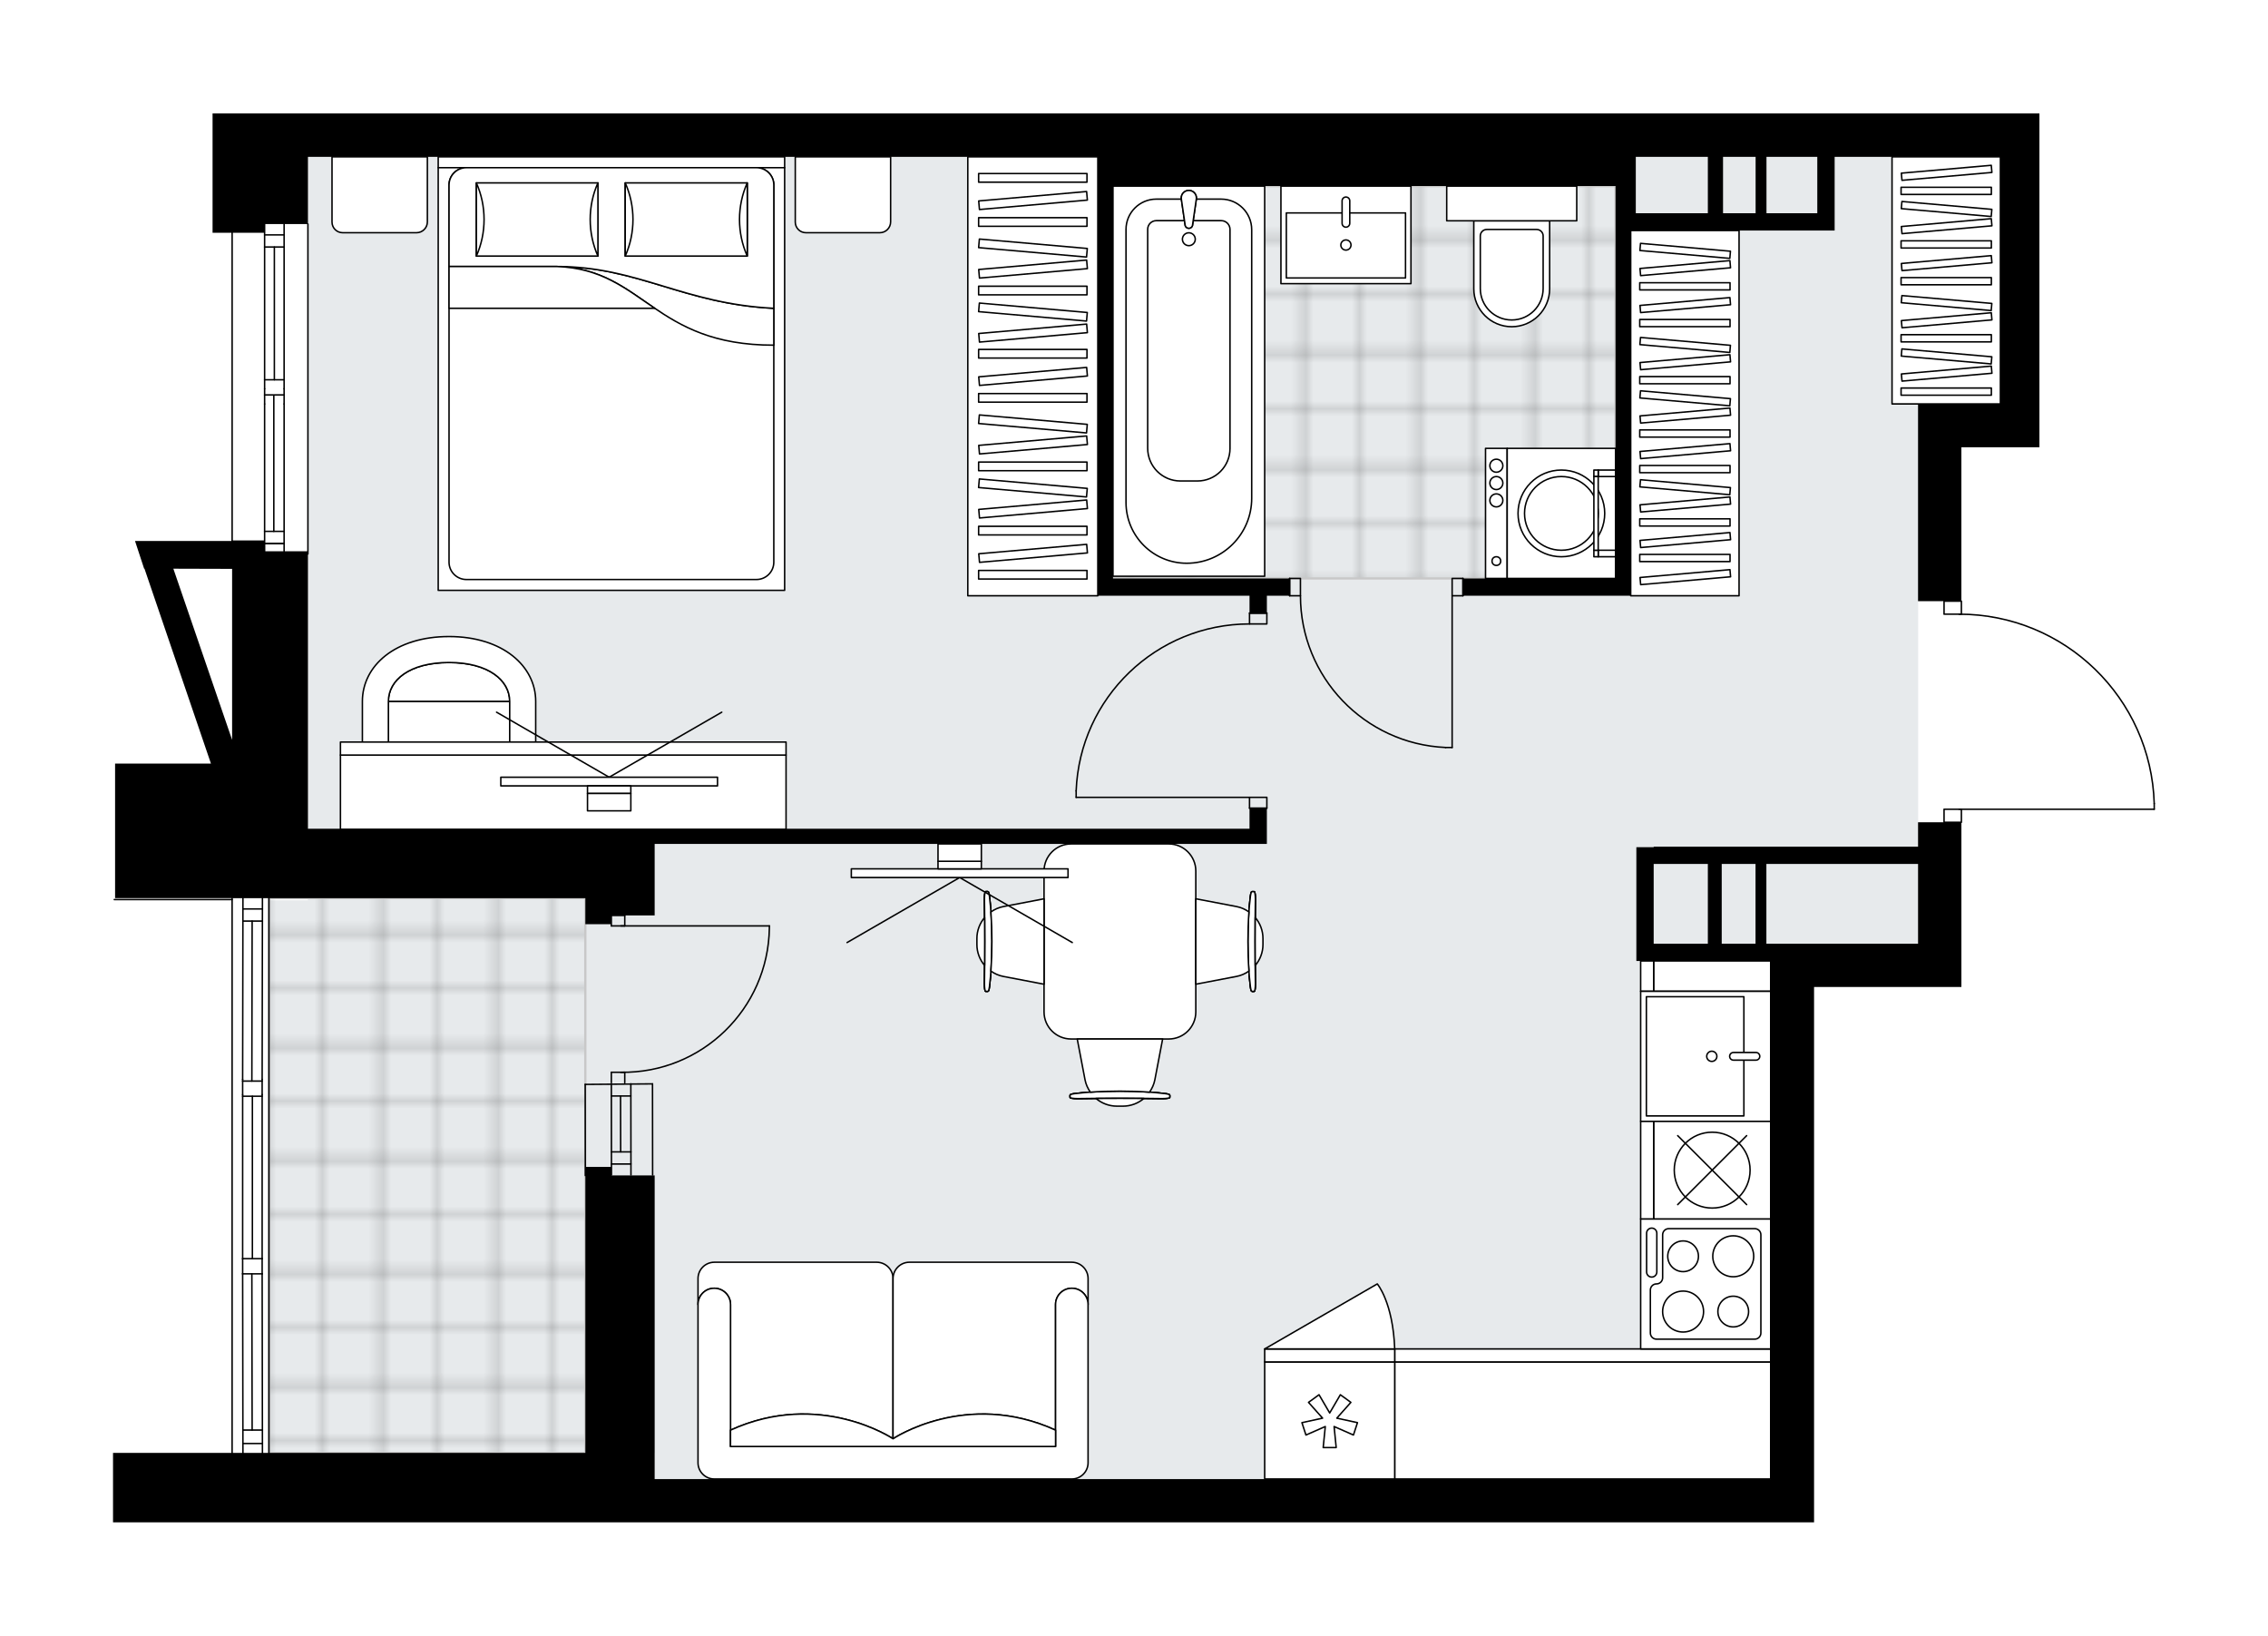
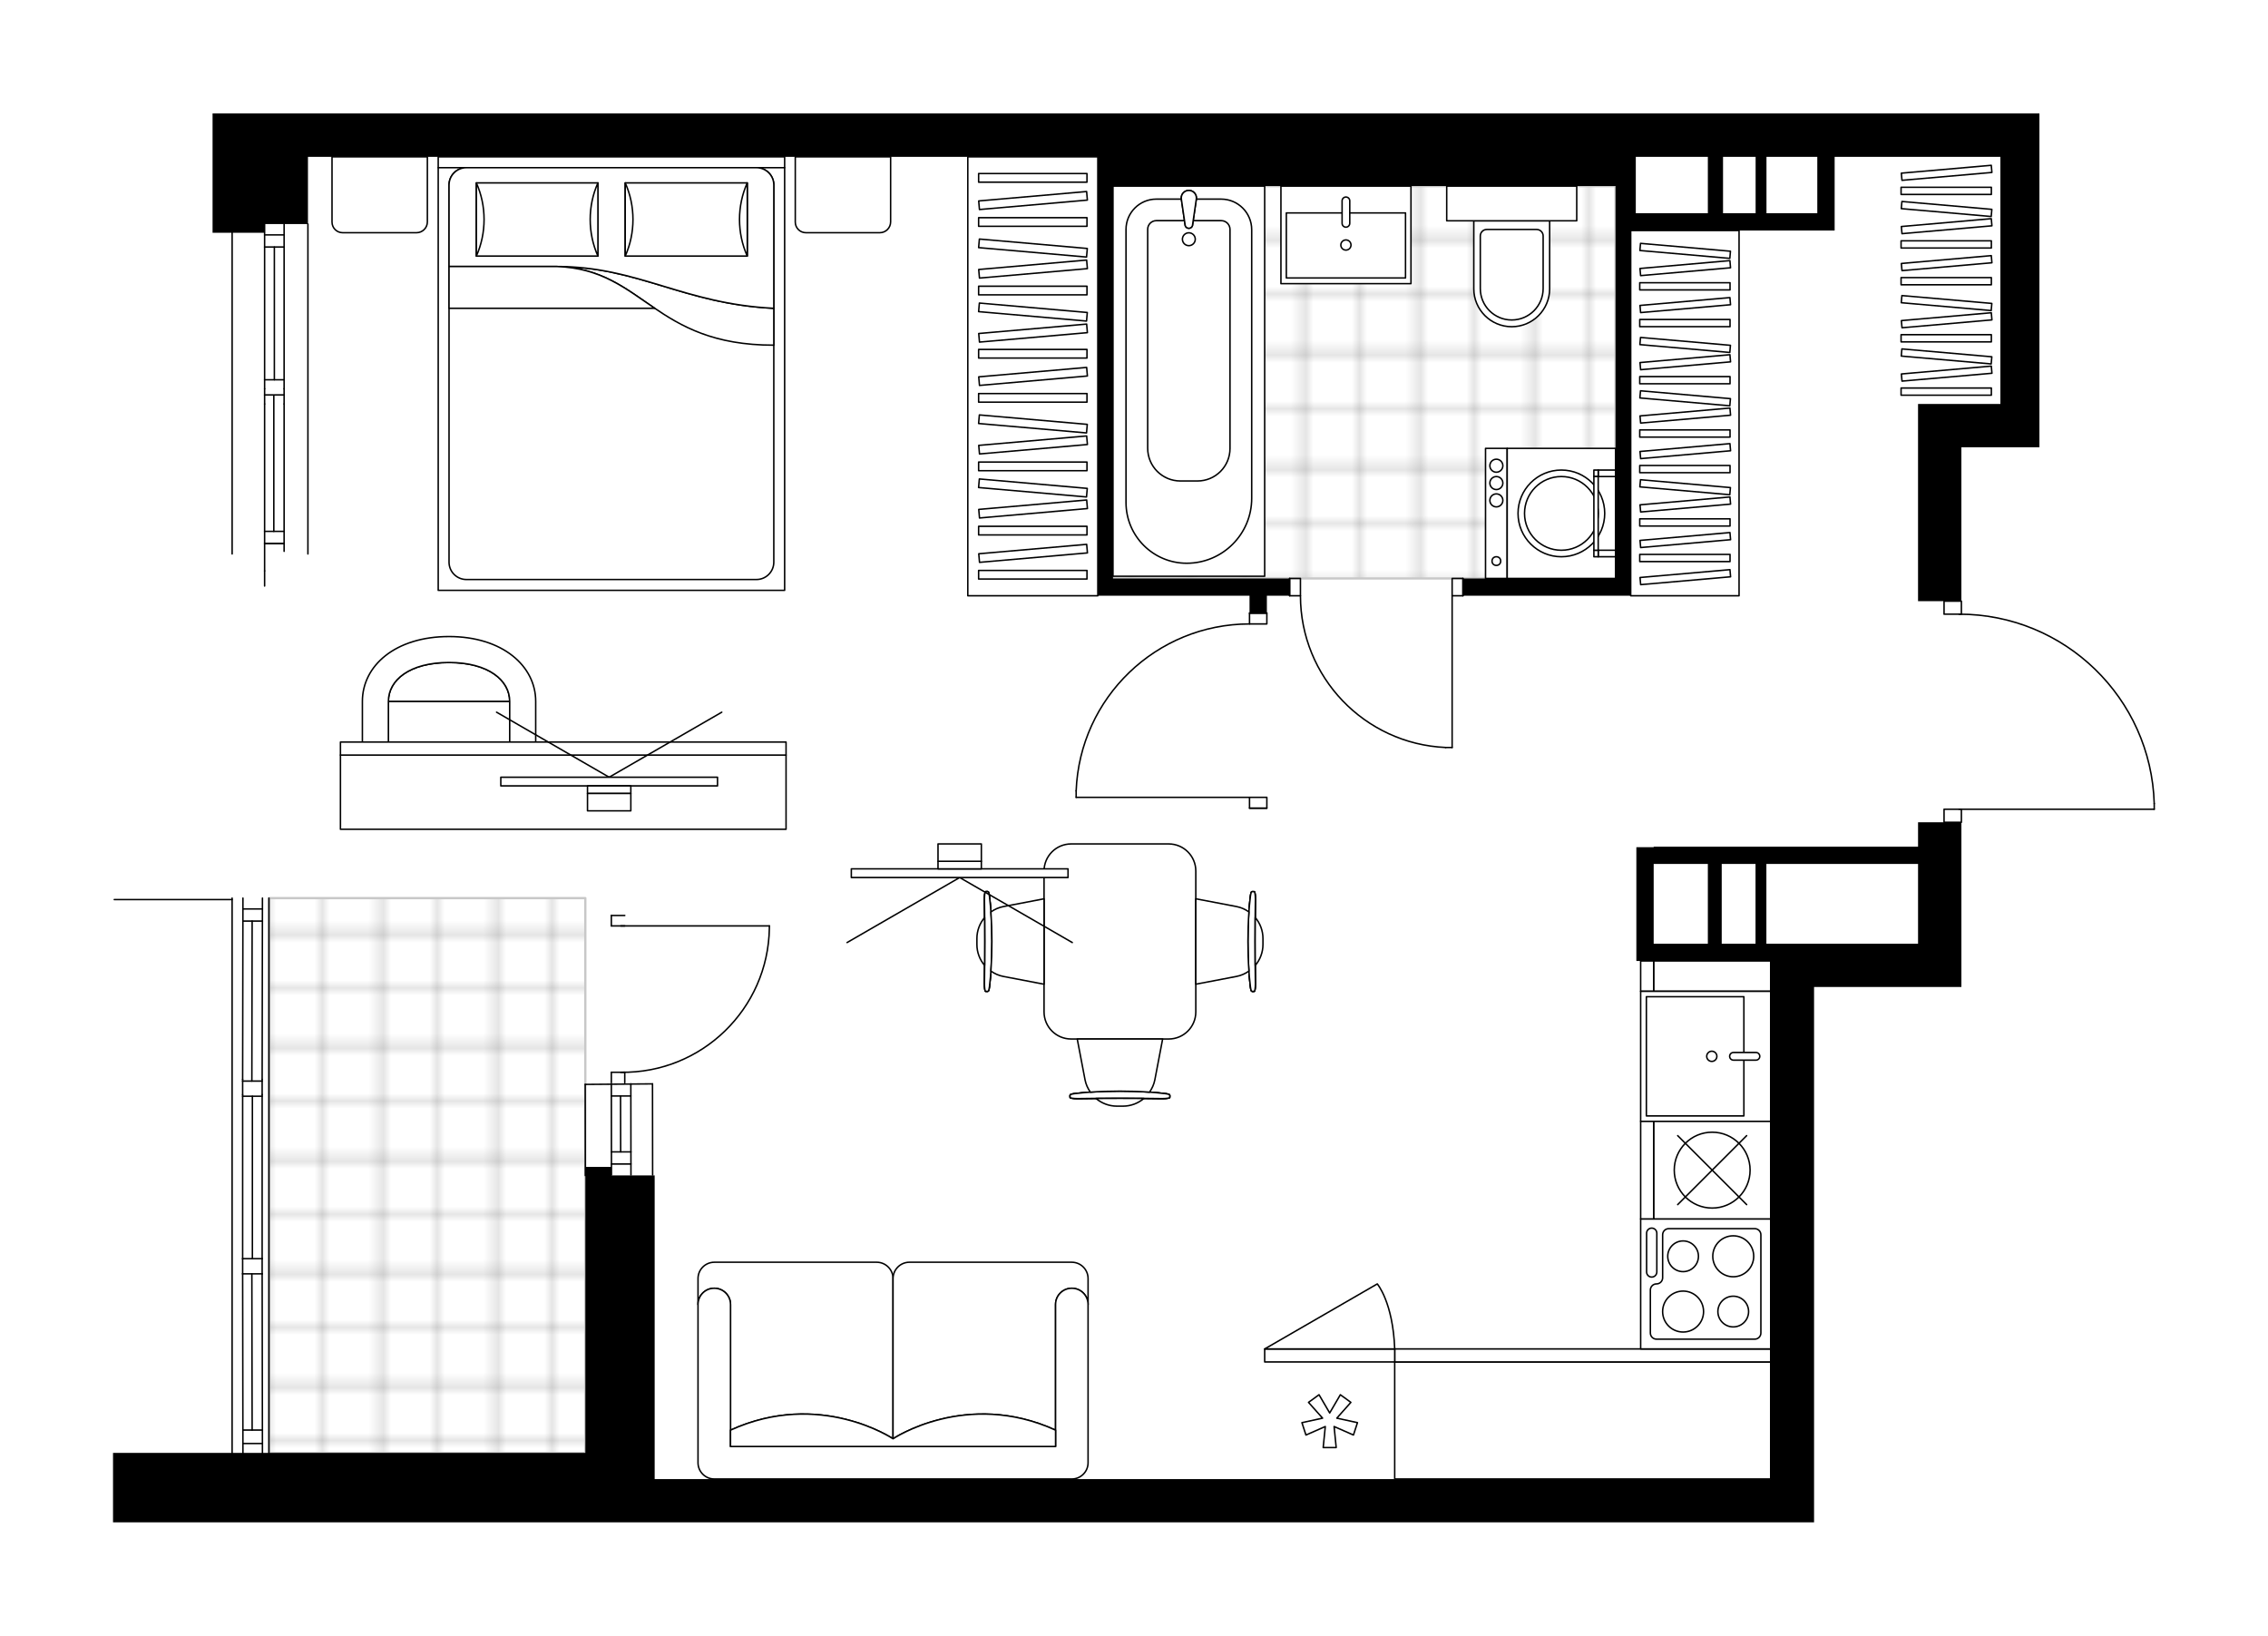
<svg xmlns="http://www.w3.org/2000/svg" xmlns:xlink="http://www.w3.org/1999/xlink" height="1442.21px" id="Layer_1" style="enable-background:new 0 0 2000 1442.21;" version="1.1" viewBox="0 0 2000 1442.21" width="2000px" x="0px" y="0px" xml:space="preserve">
  <style type="text/css">
	.st0{fill:none;}
	.st1{opacity:0.25;fill:none;stroke:#010101;stroke-width:0.4;stroke-miterlimit:10;}
	.st2{fill:#FFFFFF;}
	.st3{fill:#E7EAEC;}
	.st4{fill:url(#SVGID_1_);stroke:#C8C8C8;stroke-width:2;stroke-linecap:round;stroke-linejoin:round;stroke-miterlimit:10;}
	
		.st5{fill:url(#SVGID_00000031168758262631404600000008950266174263752349_);stroke:#C8C8C8;stroke-width:2;stroke-linecap:round;stroke-linejoin:round;stroke-miterlimit:10;}
	.st6{fill:none;stroke:#000000;stroke-width:1.3;stroke-linecap:round;stroke-linejoin:round;stroke-miterlimit:10;}
	.st7{fill:#FFFFFF;stroke:#000000;stroke-width:1.3;stroke-linecap:round;stroke-linejoin:round;stroke-miterlimit:10;}
	.st8{fill:none;stroke:#000000;stroke-width:1.3;stroke-linecap:round;stroke-linejoin:round;}
	.st9{fill:none;stroke:#000000;stroke-width:1.3;stroke-linecap:round;stroke-linejoin:round;stroke-dasharray:10.249,10.249;}
	.st10{fill:none;stroke:#000000;stroke-width:1.3;stroke-linecap:round;stroke-linejoin:round;stroke-dasharray:9.843,9.843;}
	.st11{font-family: 'Arial-BoldMT','Arial'; font-weight:bold;}
	.st12{font-size:100.158px;}
	.st13{font-size:84.749px;}
	.st14{font-family: 'ArialMT','Arial';}
	.st15{font-size:40px;}
</style>
  <pattern height="14.57" id="New_Pattern_Swatch_2" patternUnits="userSpaceOnUse" style="overflow:visible;" viewBox="7.49 -22.06 14.57 14.57" width="14.57" x="-2104.81" y="2021.2">
    <g>
      <rect class="st0" height="14.57" width="14.57" x="7.49" y="-22.06" />
      <g>
        <rect class="st1" height="7.29" width="7.29" x="14.77" y="-7.49" />
      </g>
      <g>
        <rect class="st1" height="7.29" width="7.29" x="0.2" y="-7.49" />
      </g>
      <g>
        <rect class="st1" height="7.29" width="7.29" x="22.06" y="-14.77" />
      </g>
      <g>
        <rect class="st1" height="7.29" width="7.29" x="7.49" y="-14.77" />
        <rect class="st1" height="7.29" width="7.29" x="14.77" y="-22.06" />
      </g>
      <g>
        <rect class="st1" height="7.29" width="7.29" x="0.2" y="-22.06" />
      </g>
      <g>
        <rect class="st1" height="7.29" width="7.29" x="22.06" y="-29.35" />
      </g>
      <g>
        <rect class="st1" height="7.29" width="7.29" x="7.49" y="-29.35" />
      </g>
    </g>
  </pattern>
  <path class="st2" d="M1900.33,708.48v5.01  c0,0.36-0.29,0.65-0.65,0.65h-169.41v10.82c0,0.36-0.29,0.64-0.64,0.65v144.59h-38.23h-91.7v433.86v38.16h-183.47h-112.74h-57.35  h-10.96H907.9H577.31H271.57h-38.23H214.6h-5.69H99.67v-61.23h104.35V793.77H100.77c-0.36,0-0.65-0.29-0.65-0.65  s0.29-0.65,0.65-0.65h103.26v-0.59H101.48V673.25h84.54L127.41,501.4h-0.31l-8.04-24.46h24.89h60.1v-271.7h-16.6V100h45.89h38.23  H968.1h467.25h328.67h34.42v256.16v38.16h-68.81v135.07c0.35,0.01,0.64,0.29,0.64,0.65v10.85c44.22,0.65,85.93,17.9,117.73,48.77  c32.41,31.46,50.99,73.66,52.33,118.81c0,0,0,0.01,0,0.01C1900.32,708.47,1900.33,708.47,1900.33,708.48z" id="background" />
  <g id="floor">
-     <polygon class="st3" points="237.17,1281.04 577.31,1281.04 577.31,1303.99 1562.85,1303.99 1562.85,831.98 1691.49,831.98    1691.49,358.02 1764.1,358.02 1764.1,138.3 1691.49,138.3 1428.73,138.3 619.83,138.3 619.83,138.29 271.56,138.29 271.56,793.75    237.17,793.75  " />
    <pattern id="SVGID_1_" patternTransform="matrix(-6.741 0 0 -6.741 -43678.25 -65541.195)" xlink:href="#New_Pattern_Swatch_2">
	</pattern>
    <polygon class="st4" points="1424.64,164.09 981.57,164.09 981.57,509.99 1424.64,509.99  " />
    <pattern id="SVGID_00000059309025637615426500000015116412727177033919_" patternTransform="matrix(-6.757 0 0 -6.65 -43787.109 -64939.371)" xlink:href="#New_Pattern_Swatch_2">
	</pattern>
    <polygon points="   516.16,791.84 237.17,791.84 237.17,1281.04 516.16,1281.04  " style="fill:url(#SVGID_00000059309025637615426500000015116412727177033919_);stroke:#C8C8C8;stroke-width:2;stroke-linecap:round;stroke-linejoin:round;stroke-miterlimit:10;" />
    <line class="st6" x1="556.29" x2="556.4" y1="955.61" y2="1035.96" />
    <line class="st6" x1="539.1" x2="539.21" y1="955.61" y2="1035.96" />
    <line class="st6" x1="547.22" x2="547.33" y1="966.31" y2="1015.57" />
    <line class="st6" x1="556.4" x2="539.21" y1="1026.27" y2="1026.27" />
    <line class="st6" x1="556.29" x2="539.1" y1="966.31" y2="966.31" />
    <line class="st6" x1="575.4" x2="575.51" y1="955.61" y2="1035.96" />
    <line class="st6" x1="516.16" x2="516.05" y1="1036.44" y2="956.08" />
    <line class="st6" x1="556.42" x2="539.22" y1="1015.57" y2="1015.57" />
    <line class="st6" x1="575.4" x2="516.05" y1="955.61" y2="956.08" />
    <line class="st6" x1="204.7" x2="204.7" y1="488.4" y2="197.53" />
    <line class="st6" x1="233.34" x2="250.54" y1="479.18" y2="479.18" />
    <line class="st6" x1="233.34" x2="250.54" y1="207.09" y2="207.09" />
    <line class="st6" x1="241.46" x2="241.46" y1="348.8" y2="468.48" />
    <line class="st6" x1="241.94" x2="241.94" y1="217.79" y2="334.82" />
    <line class="st6" x1="250.54" x2="233.34" y1="217.79" y2="217.79" />
    <line class="st6" x1="233.34" x2="250.54" y1="479.18" y2="479.18" />
    <line class="st6" x1="250.54" x2="233.34" y1="468.48" y2="468.48" />
    <line class="st6" x1="233.34" x2="233.34" y1="516.66" y2="503.28" />
    <line class="st6" x1="271.53" x2="271.53" y1="197.53" y2="488.4" />
    <line class="st6" x1="233.34" x2="250.54" y1="334.82" y2="334.82" />
    <line class="st6" x1="250.54" x2="250.54" y1="342.76" y2="356.14" />
    <line class="st6" x1="250.54" x2="233.34" y1="348.19" y2="348.19" />
    <line class="st6" x1="233.34" x2="233.34" y1="356.14" y2="342.76" />
    <line class="st6" x1="233.34" x2="233.34" y1="342.76" y2="197.53" />
    <line class="st6" x1="233.34" x2="233.34" y1="356.14" y2="503.28" />
    <line class="st6" x1="250.54" x2="250.54" y1="342.76" y2="197.53" />
    <line class="st6" x1="250.54" x2="250.54" y1="356.14" y2="486.08" />
    <line class="st6" x1="204.68" x2="204.68" y1="1283.09" y2="791.83" />
    <line class="st6" x1="214.23" x2="231.43" y1="801.38" y2="801.38" />
    <line class="st6" x1="222.1" x2="222.35" y1="1123.1" y2="1260.83" />
    <line class="st6" x1="222.35" x2="222.1" y1="812.08" y2="953.14" />
    <line class="st6" x1="231.43" x2="214.23" y1="812.08" y2="812.08" />
    <line class="st6" x1="214.23" x2="231.43" y1="1272.68" y2="1272.68" />
    <line class="st6" x1="231.43" x2="214.23" y1="1260.83" y2="1260.83" />
    <line class="st6" x1="213.97" x2="231.17" y1="1109.72" y2="1109.72" />
    <line class="st6" x1="231.17" x2="231.17" y1="1109.72" y2="1123.1" />
    <line class="st6" x1="231.17" x2="213.97" y1="1123.1" y2="1123.1" />
    <line class="st6" x1="213.97" x2="213.97" y1="1123.1" y2="1109.72" />
    <line class="st6" x1="237.17" x2="237.17" y1="791.83" y2="1282.73" />
    <line class="st6" x1="213.97" x2="231.17" y1="953.14" y2="953.14" />
    <line class="st6" x1="231.17" x2="231.17" y1="951.69" y2="965.06" />
    <line class="st6" x1="231.17" x2="213.97" y1="966.52" y2="966.52" />
    <line class="st6" x1="213.97" x2="213.97" y1="965.06" y2="951.69" />
    <line class="st6" x1="222.57" x2="222.57" y1="966.52" y2="1109.72" />
    <line class="st6" x1="213.97" x2="214.23" y1="951.69" y2="791.83" />
    <line class="st6" x1="213.97" x2="213.97" y1="965.06" y2="1109.72" />
    <line class="st6" x1="213.97" x2="214.23" y1="1123.1" y2="1282.73" />
    <line class="st6" x1="231.17" x2="231.43" y1="951.69" y2="791.83" />
    <line class="st6" x1="231.17" x2="231.17" y1="965.06" y2="1109.72" />
    <line class="st6" x1="231.17" x2="231.43" y1="1123.1" y2="1282.73" />
    <rect class="st6" height="11.47" width="15.29" x="1714.33" y="530.04" />
    <rect class="st6" height="11.47" width="15.29" x="1714.33" y="713.49" />
    <path class="st6" d="M1899.67,708.48c-2.75-93-78.94-166.97-171.99-166.98" />
    <line class="st6" x1="1727.69" x2="1899.67" y1="713.49" y2="713.49" />
    <line class="st6" x1="1899.67" x2="1899.67" y1="713.49" y2="708.48" />
    <rect class="st6" height="15.29" width="9.55" x="1280.54" y="509.97" />
    <rect class="st6" height="15.29" width="9.55" x="1137.22" y="509.97" />
    <line class="st6" x1="1290.1" x2="1290.1" y1="525.26" y2="509.97" />
    <line class="st6" x1="1137.22" x2="1137.22" y1="525.26" y2="509.97" />
    <line class="st6" x1="1280.54" x2="1280.54" y1="525.26" y2="659.03" />
    <path class="st6" d="M1274.81,659.03c-71.58-3.18-127.99-62.12-128.03-133.77" />
    <line class="st6" x1="1280.54" x2="1274.81" y1="659.03" y2="659.03" />
    <rect class="st6" height="9.55" width="15.29" x="1101.87" y="702.98" />
    <rect class="st6" height="9.55" width="15.29" x="1101.87" y="540.55" />
    <line class="st6" x1="1101.87" x2="1117.16" y1="712.53" y2="712.53" />
    <line class="st6" x1="1101.87" x2="1117.16" y1="540.55" y2="540.55" />
    <line class="st6" x1="1101.87" x2="948.99" y1="702.98" y2="702.98" />
    <line class="st6" x1="948.99" x2="948.99" y1="697.25" y2="702.98" />
    <path class="st6" d="M948.99,697.25c3.18-82.14,70.67-147.1,152.88-147.14" />
    <path class="st6" d="M547.46,945.39c71.28,1.07,129.93-55.85,131-127.13c0.01-0.64,0.01-1.28,0.01-1.92" />
    <line class="st6" x1="547.47" x2="678.48" y1="816.34" y2="816.34" />
    <line class="st6" x1="550.93" x2="550.93" y1="954.61" y2="945.4" />
    <line class="st6" x1="550.93" x2="539.09" y1="945.4" y2="945.4" />
    <line class="st6" x1="539.09" x2="539.09" y1="945.4" y2="954.61" />
    <line class="st6" x1="539.1" x2="539.1" y1="807.13" y2="816.34" />
    <line class="st6" x1="539.1" x2="550.94" y1="816.34" y2="816.34" />
-     <line class="st6" x1="550.94" x2="550.94" y1="816.34" y2="807.13" />
    <line class="st6" x1="539.1" x2="550.94" y1="807.13" y2="807.13" />
    <line class="st6" x1="100.77" x2="204.69" y1="793.12" y2="793.12" />
    <path d="M1435.35,100H968.1H271.57h-38.23h-45.89v105.24h45.89v-7.69h38.23v-59.23H968.1v19.08V164v346.01v15.23h133.77v15.39   h15.31v-15.39h20.04v-15.23H981.48V164h443.17v346.01h-134.54v15.23h134.54h5.92h7.46V203.24h179.82V188v-49.69h146.16v217.86   h-72.62v38.16v135.7h38.23v-135.7h68.81v-38.16V100h-34.42H1435.35z M1506.04,188h-63.54v-49.69h63.54V188z M1548.16,188h-28.73   v-49.69h28.73V188z M1602.55,188h-44.81v-49.69h44.81V188z" />
    <path d="M1691.4,746.49h-233.13v0.46H1443v85.08v15.23h118.47v456.79h-145.24h-112.74h-57.35h-10.96H907.9H577.31v-23.08v-244.63   h-38.19v-7.54h-22.92v7.54v244.63H271.57h-38.23H214.6h-5.69H99.67v61.23h109.24h5.69h18.73h38.23h305.74H907.9h327.28h10.96h57.35   h112.74h183.47v-38.16V870.19h91.7h38.23V724.95h-38.23V746.49z M1506.04,832.03h-47.77v-70.31h47.77V832.03z M1548.08,832.03   h-29.81v-70.31h29.81V832.03z M1691.4,832.03h-91.7h-38.23h-3.81v-70.31h133.74V832.03z" />
-     <path d="M206.6,791.88h64.96h244.63v15.23v7.69h22.92v-7.69h38.19v-38.16v-24.92h539.87v-13.39v-18.15h-15.31v18.15H577.31H271.57   V486.02h-38.23v-9.54h-28.66v0.46h-60.73h-24.89l8.04,24.46h0.31l58.62,171.85h-84.54v118.62h103.2H206.6z M152.87,501.4   l51.81,0.15v150.78L152.87,501.4z" />
  </g>
  <g id="mebel">
    <rect class="st7" height="103.19" transform="matrix(-1 -6.195679e-11 6.195679e-11 -1 2791.347 2504.743)" width="331.55" x="1229.9" y="1200.78" />
    <rect class="st7" height="11.47" transform="matrix(-1 -6.195679e-11 6.195679e-11 -1 2791.347 2390.085)" width="331.55" x="1229.9" y="1189.31" />
    <rect class="st7" height="103.19" transform="matrix(-4.397089e-10 1 -1 -4.397089e-10 2370.475 -649.231)" width="26.74" x="1496.48" y="809.03" />
    <rect class="st7" height="11.47" transform="matrix(-4.397089e-10 1 -1 -4.397089e-10 2313.147 -591.902)" width="26.74" x="1439.15" y="854.89" />
    <path class="st7" d="M1333.09,288.05L1333.09,288.05c-18.47,0-33.44-14.97-33.44-33.44v-59.94h66.88v59.94   C1366.53,273.07,1351.56,288.05,1333.09,288.05z" />
    <rect class="st7" height="30.58" width="114.66" x="1275.76" y="164.09" />
    <path class="st7" d="M1333.09,282.12L1333.09,282.12c-15.3,0-27.71-12.41-27.71-27.71v-46.37c0-3.17,2.57-5.73,5.73-5.73h43.95   c3.17,0,5.73,2.57,5.73,5.73v46.37C1360.8,269.71,1348.39,282.12,1333.09,282.12z" />
    <g>
      <rect class="st7" height="19.11" transform="matrix(-1.344047e-10 1 -1 -1.344047e-10 1772.177 -866.9)" width="114.66" x="1262.21" y="443.08" />
      <rect class="st7" height="95.55" transform="matrix(-1.344047e-10 1 -1 -1.344047e-10 1829.505 -924.228)" width="114.66" x="1319.54" y="404.86" />
      <g id="CIRCLE_00000069397807625613885480000010530285570424935101_">
        <circle class="st7" cx="1376.87" cy="452.64" r="38.22" />
      </g>
      <g id="CIRCLE_00000153675708083515658070000016308710297676577455_">
        <circle class="st7" cx="1376.87" cy="452.64" r="32.49" />
      </g>
      <g id="CIRCLE_00000013885049138756590320000004259648609298712962_">
        <circle class="st7" cx="1319.54" cy="494.68" r="3.82" />
      </g>
      <g id="CIRCLE_00000177452014767924612310000000879191177103732887_">
        <circle class="st7" cx="1319.54" cy="441.17" r="5.73" />
      </g>
      <g id="CIRCLE_00000103968087968070832070000008716168943006362264_">
        <circle class="st7" cx="1319.54" cy="425.89" r="5.73" />
      </g>
      <g id="CIRCLE_00000170997460833182771560000016114834670029729937_">
        <circle class="st7" cx="1319.54" cy="410.6" r="5.73" />
      </g>
    </g>
    <g>
      <rect class="st7" height="15.29" transform="matrix(-1.326283e-10 1 -1 -1.326283e-10 1834.283 -999.711)" width="5.73" x="1414.13" y="409.64" />
      <rect class="st7" height="3.82" transform="matrix(-1.326283e-10 1 -1 -1.326283e-10 1824.728 -990.156)" width="5.73" x="1404.58" y="415.38" />
      <rect class="st7" height="15.29" transform="matrix(-1.272335e-10 1 -1 -1.272335e-10 1904.988 -929.006)" width="5.73" x="1414.13" y="480.35" />
      <rect class="st7" height="3.82" transform="matrix(-1.272335e-10 1 -1 -1.272335e-10 1895.434 -919.451)" width="5.73" x="1404.58" y="486.08" />
      <rect class="st7" height="3.82" transform="matrix(1.352785e-10 -1 1 1.352785e-10 954.804 1860.081)" width="64.97" x="1374.96" y="450.73" />
    </g>
    <rect class="st7" height="343.97" width="133.77" x="981.47" y="164.09" />
    <g id="ARC_00000163061837525436176940000005175391829237983638_">
      <path class="st7" d="M1041.76,175.54c-0.09-0.64-0.09-1.29,0-1.93c0.53-3.65,3.92-6.17,7.56-5.64s6.17,3.92,5.64,7.56l-3.4,23.33    c-0.32,1.08-1.16,1.92-2.24,2.24c-1.77,0.53-3.62-0.48-4.15-2.24L1041.76,175.54z" />
    </g>
    <path class="st7" d="M1076.83,175.55h-21.87l-3.4,23.32c-0.32,1.08-1.16,1.92-2.24,2.24c-1.76,0.53-3.62-0.48-4.15-2.24l-3.4-23.32   h-22.07c-14.78,0-26.75,11.98-26.75,26.75v240.74c0,29.57,23.97,53.55,53.55,53.55c31.64,0,57.29-25.65,57.29-57.29V202.5   C1103.78,187.62,1091.71,175.55,1076.83,175.55z" />
    <path class="st7" d="M1076.89,194.53h-24.7l-0.63,4.35c-0.32,1.08-1.16,1.92-2.24,2.24c-1.76,0.53-3.62-0.48-4.15-2.24l-0.63-4.35   h-24.83c-4.22,0-7.64,3.42-7.64,7.64v193.05c0,15.93,12.91,28.84,28.84,28.84H1056c15.83,0,28.66-12.83,28.66-28.66V202.3   C1084.67,198.01,1081.18,194.53,1076.89,194.53z" />
    <g id="ARC_00000073705646444427418790000008279299808259726734_">
      <path class="st7" d="M1041.76,175.54c-0.09-0.64-0.09-1.29,0-1.93c0.53-3.65,3.92-6.17,7.56-5.64s6.17,3.92,5.64,7.56l-3.4,23.33    c-0.32,1.08-1.16,1.92-2.24,2.24c-1.77,0.53-3.62-0.48-4.15-2.24L1041.76,175.54z" />
    </g>
    <circle class="st7" cx="1048.36" cy="210.91" r="5.67" />
    <rect class="st7" height="85.99" width="114.67" x="1129.57" y="164.09" />
    <rect class="st7" height="57.33" width="105.1" x="1134.33" y="187.72" />
    <path class="st7" d="M1186.88,200.28L1186.88,200.28c-1.87,0-3.38-1.51-3.38-3.38v-19.81c0-1.87,1.51-3.38,3.38-3.38h0   c1.87,0,3.38,1.51,3.38,3.38v19.81C1190.26,198.76,1188.75,200.28,1186.88,200.28z" />
    <circle class="st7" cx="1186.88" cy="216.02" r="4.49" />
    <rect class="st7" height="114.66" transform="matrix(-1.344047e-10 1 -1 -1.344047e-10 2636.102 -372.139)" width="114.66" x="1446.79" y="1074.65" />
    <path class="st7" d="M1547.38,1083.25h-75.8c-2.99,0-5.41,2.42-5.41,5.41v37.9c0,2.99-2.42,5.41-5.41,5.41l0,0   c-2.99,0-5.41,2.42-5.41,5.41v37.9c0,2.99,2.42,5.41,5.41,5.41h86.63c2.99,0,5.41-2.42,5.41-5.41v-86.63   C1552.8,1085.68,1550.37,1083.25,1547.38,1083.25z" />
    <path class="st7" d="M1452.03,1121.44v-34.16c0-2.49,2.02-4.51,4.51-4.51l0,0c2.49,0,4.51,2.02,4.51,4.51v34.16   c0,2.49-2.02,4.51-4.51,4.51l0,0C1454.05,1125.96,1452.03,1123.94,1452.03,1121.44z" />
    <circle class="st7" cx="1528.43" cy="1107.62" r="18.05" />
    <circle class="st7" cx="1484.21" cy="1156.35" r="18.05" />
    <circle class="st7" cx="1484.21" cy="1107.62" r="13.54" />
    <circle class="st7" cx="1528.43" cy="1156.35" r="13.54" />
-     <rect class="st7" height="103.19" transform="matrix(-1 -8.958713e-11 8.958713e-11 -1 2345.139 2504.743)" width="114.66" x="1115.24" y="1200.78" />
    <rect class="st7" height="11.47" transform="matrix(-1 -8.958713e-11 8.958713e-11 -1 2345.139 2390.085)" width="114.66" x="1115.24" y="1189.31" />
    <polygon class="st7" points="1176.45,1257.71 1178.3,1276.26 1166.84,1276.26 1168.69,1257.71 1151.62,1265.21 1148.08,1254.3    1166.3,1250.33 1153.89,1236.42 1163.17,1229.68 1172.57,1245.77 1181.97,1229.68 1191.25,1236.42 1178.84,1250.33 1197.06,1254.3    1193.52,1265.21  " />
    <path class="st7" d="M1115.24,1189.31l99.3-57.33c0,0,13.84,16.14,15.36,57.33H1115.24z" />
    <rect class="st7" height="114.66" transform="matrix(-1.343798e-10 1 -1 -1.343798e-10 2435.447 -572.793)" width="114.67" x="1446.79" y="874" />
    <rect class="st7" height="85.99" transform="matrix(-1.397702e-10 1 -1 -1.397702e-10 2426.127 -563.512)" width="105.1" x="1442.27" y="888.31" />
    <path class="st7" d="M1525.26,931.31L1525.26,931.31c0-1.87,1.51-3.38,3.38-3.38h19.81c1.87,0,3.38,1.51,3.38,3.38l0,0   c0,1.87-1.51,3.38-3.38,3.38h-19.81C1526.77,934.69,1525.26,933.17,1525.26,931.31z" />
    <circle class="st7" cx="1509.52" cy="931.31" r="4.49" />
    <rect class="st7" height="103.19" transform="matrix(-1.367530e-10 1 -1 -1.367530e-10 2541.509 -478.197)" width="85.99" x="1466.86" y="980.06" />
    <rect class="st7" height="11.47" transform="matrix(-1.367530e-10 1 -1 -1.367530e-10 2484.181 -420.868)" width="85.99" x="1409.53" y="1025.92" />
    <circle class="st7" cx="1509.85" cy="1031.66" r="33.44" />
    <line class="st7" x1="1540.26" x2="1479.45" y1="1062.06" y2="1001.25" />
    <line class="st7" x1="1479.45" x2="1540.26" y1="1062.06" y2="1001.25" />
    <rect class="st7" height="322" transform="matrix(-1 -2.456410e-10 2.456410e-10 -1 2971.572 728.52)" width="95.55" x="1438.01" y="203.26" />
    <g>
      <rect class="st7" height="6.33" transform="matrix(-1 -2.211739e-10 2.211739e-10 -1 2971.572 983.919)" width="79.62" x="1445.97" y="488.8" />
      <rect class="st7" height="6.33" transform="matrix(-1 -2.398842e-10 2.398842e-10 -1 2971.572 921.212)" width="79.62" x="1445.97" y="457.44" />
      <rect class="st7" height="6.33" transform="matrix(-1 -2.393815e-10 2.393815e-10 -1 2971.572 827.151)" width="79.62" x="1445.97" y="410.41" />
      <rect class="st7" height="6.33" transform="matrix(-1 -2.212880e-10 2.212880e-10 -1 2971.572 764.444)" width="79.62" x="1445.97" y="379.06" />
      <rect class="st7" height="6.33" transform="matrix(-1 -2.212995e-10 2.212995e-10 -1 2971.572 670.384)" width="79.62" x="1445.97" y="332.03" />
      <rect class="st7" height="6.33" transform="matrix(-0.996 -0.087 0.087 -0.996 2928.506 986.366)" width="79.62" x="1445.97" y="426.09" />
      <rect class="st7" height="6.33" transform="matrix(-0.996 -0.087 0.087 -0.996 2935.337 829.897)" width="79.62" x="1445.97" y="347.71" />
      <rect class="st7" height="6.33" transform="matrix(-0.996 0.087 -0.087 -0.996 3007.428 821.258)" width="79.62" x="1445.97" y="473.12" />
      <rect class="st7" height="6.33" transform="matrix(-0.996 0.087 -0.087 -0.996 3010.279 886.535)" width="79.62" x="1445.97" y="505.82" />
      <rect class="st7" height="6.33" transform="matrix(-0.996 0.087 -0.087 -0.996 3004.696 758.67)" width="79.62" x="1445.97" y="441.77" />
      <rect class="st7" height="6.33" transform="matrix(-0.996 0.087 -0.087 -0.996 3000.597 664.789)" width="79.62" x="1445.97" y="394.74" />
      <rect class="st7" height="6.33" transform="matrix(-0.996 0.087 -0.087 -0.996 2997.864 602.202)" width="79.62" x="1445.97" y="363.38" />
      <rect class="st7" height="6.33" transform="matrix(-0.996 -0.087 0.087 -0.996 2939.436 736.016)" width="79.62" x="1445.97" y="300.67" />
      <rect class="st7" height="6.33" transform="matrix(-0.996 0.087 -0.087 -0.996 2993.765 508.32)" width="79.62" x="1445.97" y="316.35" />
      <rect class="st7" height="6.33" transform="matrix(-1 -2.211623e-10 2.211623e-10 -1 2971.572 569.692)" width="79.62" x="1445.97" y="281.68" />
      <rect class="st7" height="6.33" transform="matrix(-1 -2.209114e-10 2.209114e-10 -1 2971.572 504.873)" width="79.62" x="1445.97" y="249.27" />
      <rect class="st7" height="6.33" transform="matrix(-0.996 0.087 -0.087 -0.996 2989.377 407.82)" width="79.62" x="1445.97" y="266.01" />
      <rect class="st7" height="6.33" transform="matrix(-0.996 -0.087 0.087 -0.996 2946.665 570.463)" width="79.62" x="1445.97" y="217.74" />
      <rect class="st7" height="6.33" transform="matrix(-0.996 0.087 -0.087 -0.996 2986.537 342.767)" width="79.62" x="1445.97" y="233.42" />
    </g>
-     <rect class="st7" height="217.85" transform="matrix(-1 -2.304584e-10 2.304584e-10 -1 3432.472 494.419)" width="95.55" x="1668.46" y="138.28" />
    <g>
      <rect class="st7" height="6.33" transform="matrix(-1 -2.207857e-10 2.207857e-10 -1 3432.472 690.548)" width="79.62" x="1676.42" y="342.11" />
      <rect class="st7" height="6.33" transform="matrix(-1 -2.212880e-10 2.212880e-10 -1 3432.472 596.487)" width="79.62" x="1676.42" y="295.08" />
      <rect class="st7" height="6.33" transform="matrix(-0.996 -0.087 0.087 -0.996 3398.581 776.226)" width="79.62" x="1676.42" y="310.76" />
      <rect class="st7" height="6.33" transform="matrix(-0.996 0.087 -0.087 -0.996 3454.668 508.36)" width="79.62" x="1676.42" y="326.43" />
      <rect class="st7" height="6.33" transform="matrix(-0.996 -0.087 0.087 -0.996 3402.681 682.345)" width="79.62" x="1676.42" y="263.73" />
      <rect class="st7" height="6.33" transform="matrix(-0.996 0.087 -0.087 -0.996 3450.569 414.479)" width="79.62" x="1676.42" y="279.4" />
      <rect class="st7" height="6.33" transform="matrix(-1 -2.211623e-10 2.211623e-10 -1 3432.472 495.795)" width="79.62" x="1676.42" y="244.73" />
      <rect class="st7" height="6.33" transform="matrix(-1 -2.211739e-10 2.211739e-10 -1 3432.472 430.976)" width="79.62" x="1676.42" y="212.32" />
      <rect class="st7" height="6.33" transform="matrix(-0.996 0.087 -0.087 -0.996 3446.181 313.978)" width="79.62" x="1676.42" y="229.06" />
      <rect class="st7" height="6.33" transform="matrix(-1 -2.211623e-10 2.211623e-10 -1 3432.472 336.559)" width="79.62" x="1676.42" y="165.12" />
      <rect class="st7" height="6.33" transform="matrix(-0.996 -0.087 0.087 -0.996 3409.909 516.792)" width="79.62" x="1676.42" y="180.79" />
      <rect class="st7" height="6.33" transform="matrix(-0.996 0.087 -0.087 -0.996 3443.341 248.926)" width="79.62" x="1676.42" y="196.47" />
      <rect class="st7" height="6.33" transform="matrix(-0.996 0.087 -0.087 -0.996 3439.242 155.045)" width="79.62" x="1676.42" y="149.44" />
    </g>
    <rect class="st7" height="386.97" transform="matrix(-1 -1.920487e-10 1.920487e-10 -1 1821.538 663.542)" width="114.66" x="853.44" y="138.28" />
    <g>
      <rect class="st7" height="7.59" transform="matrix(-1 -1.840929e-10 1.840929e-10 -1 1821.538 1013.437)" width="95.55" x="863" y="502.92" />
      <rect class="st7" height="7.59" transform="matrix(-1 -1.691293e-10 1.691293e-10 -1 1821.538 935.654)" width="95.55" x="863" y="464.03" />
      <rect class="st7" height="7.59" transform="matrix(-0.996 0.087 -0.087 -0.996 1860.596 894.577)" width="95.55" x="863" y="484.11" />
      <rect class="st7" height="7.59" transform="matrix(-1 -1.844068e-10 1.844068e-10 -1 1821.538 822.352)" width="95.55" x="863" y="407.38" />
      <rect class="st7" height="7.59" transform="matrix(-0.996 -0.087 0.087 -0.996 1780.596 937.719)" width="95.55" x="863" y="426.19" />
      <rect class="st7" height="7.59" transform="matrix(-0.996 0.087 -0.087 -0.996 1857.188 816.514)" width="95.55" x="863" y="445" />
      <rect class="st7" height="7.59" transform="matrix(-0.996 -0.087 0.087 -0.996 1785.515 825.061)" width="95.55" x="863" y="369.76" />
      <rect class="st7" height="7.59" transform="matrix(-0.996 0.087 -0.087 -0.996 1852.269 703.856)" width="95.55" x="863" y="388.57" />
      <rect class="st7" height="7.59" transform="matrix(-1 -1.689197e-10 1.689197e-10 -1 1821.538 701.522)" width="95.55" x="863" y="346.96" />
      <rect class="st7" height="7.59" transform="matrix(-1 -1.843118e-10 1.843118e-10 -1 1821.538 623.739)" width="95.55" x="863" y="308.07" />
      <rect class="st7" height="7.59" transform="matrix(-0.996 0.087 -0.087 -0.996 1847.003 583.256)" width="95.55" x="863" y="328.15" />
      <rect class="st7" height="7.59" transform="matrix(-1 -1.688153e-10 1.688153e-10 -1 1821.538 512.26)" width="95.55" x="863" y="252.33" />
      <rect class="st7" height="7.59" transform="matrix(-0.996 -0.087 0.087 -0.996 1794.109 628.216)" width="95.55" x="863" y="271.15" />
      <rect class="st7" height="7.59" transform="matrix(-0.996 0.087 -0.087 -0.996 1843.675 507.011)" width="95.55" x="863" y="289.96" />
      <rect class="st7" height="7.59" transform="matrix(-0.996 -0.087 0.087 -0.996 1799.028 515.559)" width="95.55" x="863" y="214.71" />
      <rect class="st7" height="7.59" transform="matrix(-0.996 0.087 -0.087 -0.996 1838.756 394.354)" width="95.55" x="863" y="233.52" />
      <rect class="st7" height="7.59" transform="matrix(-1 -1.844162e-10 1.844162e-10 -1 1821.538 391.429)" width="95.55" x="863" y="191.92" />
      <rect class="st7" height="7.59" transform="matrix(-1 -1.841022e-10 1.841022e-10 -1 1821.538 313.647)" width="95.55" x="863" y="153.03" />
      <rect class="st7" height="7.59" transform="matrix(-0.996 0.087 -0.087 -0.996 1833.49 273.753)" width="95.55" x="863" y="173.11" />
    </g>
    <path class="st7" d="M302.17,205.17h65.15c5.28,0,9.55-4.28,9.55-9.55v-57.33h-84.08v57.51   C292.79,200.97,296.99,205.17,302.17,205.17z" />
    <path class="st7" d="M710.68,205.17h65.15c5.28,0,9.55-4.28,9.55-9.55v-57.33H701.3v57.51C701.3,200.97,705.5,205.17,710.68,205.17   z" />
    <g>
      <rect class="st7" height="9.55" width="305.49" x="386.43" y="138.28" />
      <rect class="st7" height="372.64" width="305.49" x="386.43" y="147.84" />
      <path class="st7" d="M411.27,147.84h255.81c8.44,0,15.29,6.84,15.29,15.29v332.51c0,8.44-6.84,15.29-15.29,15.29H411.27    c-8.44,0-15.29-6.84-15.29-15.29V163.13C395.98,154.68,402.83,147.84,411.27,147.84z" />
      <path class="st7" d="M682.37,271.82c-79.9-3.91-119.5-36.84-191.44-36.86c76.98,2.6,85.2,69.5,191.44,69.36L682.37,271.82z" />
      <g>
        <path class="st7" d="M682.37,271.82c-79.9-3.91-119.5-36.84-191.44-36.86l-94.94,0v-71.83c0-8.44,6.84-15.29,15.29-15.29h255.81     c8.44,0,15.29,6.84,15.29,15.29L682.37,271.82L682.37,271.82z" />
      </g>
      <rect class="st7" height="64.53" width="107.2" x="420.06" y="161.25" />
      <path class="st7" d="M527.27,225.77c-9.08-20.27-9.08-44.26,0-64.53V225.77z" />
      <path class="st7" d="M420.06,161.25c9.08,20.27,9.08,44.26,0,64.53L420.06,161.25z" />
      <rect class="st7" height="64.53" width="107.62" x="551.34" y="161.25" />
      <path class="st7" d="M658.96,225.77c-9.11-20.27-9.11-44.26,0-64.53V225.77z" />
      <path class="st7" d="M551.34,161.25c9.11,20.27,9.11,44.26,0,64.53V161.25z" />
      <g>
        <path class="st7" d="M490.92,234.96h-94.94v36.86h181.4C551.68,254.43,530.28,236.29,490.92,234.96z" />
      </g>
    </g>
    <path class="st7" d="M644.2,1150.14L644.2,1150.14c0-7.92-6.42-14.33-14.33-14.33h0c-7.92,0-14.33,6.42-14.33,14.33l0,0v-22.88   c0-7.94,6.44-14.39,14.39-14.39h143.2c7.92,0,14.4,6.48,14.4,14.4l0,141.26c0,0-64.63-43.48-143.32-7.62V1150.14z" />
    <path class="st7" d="M930.84,1150.14L930.84,1150.14c0-7.92,6.42-14.33,14.33-14.33h0c7.92,0,14.33,6.42,14.33,14.33l0,0v-22.88   c0-7.94-6.44-14.39-14.39-14.39h-143.2c-7.92,0-14.4,6.48-14.4,14.4l0,141.26c0,0,64.63-43.48,143.32-7.62V1150.14z" />
    <path class="st7" d="M615.53,1289.63v-139.5c0-7.92,6.42-14.33,14.33-14.33h0c7.92,0,14.33,6.42,14.33,14.33v125.17h286.64v-125.17   c0-7.92,6.42-14.33,14.33-14.33h0c7.92,0,14.33,6.42,14.33,14.33v139.5c0,7.92-6.42,14.33-14.33,14.33H629.86   C621.98,1303.97,615.53,1297.52,615.53,1289.63z" />
    <path class="st7" d="M930.84,1260.91c-78.69-35.86-143.32,7.62-143.32,7.62h-0.01c0,0-64.63-43.48-143.32-7.62v14.39h286.64   L930.84,1260.91z" />
    <path class="st7" d="M1054.5,767.95v124.21c0,13.19-10.69,23.89-23.89,23.89h-86.04c-13.19,0-23.89-10.69-23.89-23.89V767.95   c0-13.19,10.69-23.89,23.89-23.89h86.04C1043.81,744.06,1054.5,754.76,1054.5,767.95z" />
    <g>
      <g id="LINE_00000000221037003656095190000016121710376394706584_">
        <path class="st7" d="M872.55,790.35c2.91,23.13,2.91,56.33,0,79.46c-0.34,2.67-0.84,4.22-1.37,4.22h-0.13h-1.89     c-0.57,0-1.03-2.99-1.03-6.69c0.39-24.78,0.39-49.75,0-74.53c0-3.69,0.46-6.69,1.03-6.69h1.89h0.13     C871.71,786.13,872.21,787.68,872.55,790.35z" />
      </g>
      <g id="LINE_00000041263155998347130470000015075931013018553502_">
        <path class="st7" d="M872.55,790.35c2.91,23.13,2.91,56.33,0,79.46c-0.34,2.67-0.84,4.22-1.37,4.22h-0.13h-1.89     c-0.57,0-1.03-2.99-1.03-6.69c0.39-24.78,0.39-49.75,0-74.53c0-3.69,0.46-6.69,1.03-6.69h1.89h0.13     C871.71,786.13,872.21,787.68,872.55,790.35z" />
      </g>
      <g id="LINE_00000114069871045073194700000006794922955333952167_">
        <path class="st7" d="M872.55,790.35c2.91,23.13,2.91,56.33,0,79.46c-0.34,2.67-0.84,4.22-1.37,4.22h-0.13h-1.89     c-0.57,0-1.03-2.99-1.03-6.69c0.39-24.78,0.39-49.75,0-74.53c0-3.69,0.46-6.69,1.03-6.69h1.89h0.13     C871.71,786.13,872.21,787.68,872.55,790.35z" />
      </g>
      <path class="st7" d="M868.26,808.96c-4.25,5.03-6.79,11.5-6.79,18.49v5.27c0,6.99,2.54,13.46,6.79,18.49    C868.38,837.12,868.38,823.04,868.26,808.96z" />
      <path class="st7" d="M920.68,792.44l-35.92,6.86c-4.06,0.77-7.72,2.46-10.94,4.71c1.17,16.58,1.17,35.58,0,52.17    c3.22,2.24,6.88,3.93,10.94,4.71l35.92,6.86V792.44z" />
    </g>
    <g>
      <g id="LINE_00000039851973408032477310000011170389426850531511_">
        <path class="st7" d="M947.86,964.18c23.13-2.91,56.33-2.91,79.46,0c2.67,0.34,4.22,0.84,4.22,1.37v0.13v1.89     c0,0.57-2.99,1.03-6.69,1.03c-24.78-0.39-49.75-0.39-74.53,0c-3.69,0-6.69-0.46-6.69-1.03v-1.89v-0.13     C943.64,965.02,945.19,964.52,947.86,964.18z" />
      </g>
      <g id="LINE_00000163058835857378975850000006272340626592233400_">
        <path class="st7" d="M947.86,964.18c23.13-2.91,56.33-2.91,79.46,0c2.67,0.34,4.22,0.84,4.22,1.37v0.13v1.89     c0,0.57-2.99,1.03-6.69,1.03c-24.78-0.39-49.75-0.39-74.53,0c-3.69,0-6.69-0.46-6.69-1.03v-1.89v-0.13     C943.64,965.02,945.19,964.52,947.86,964.18z" />
      </g>
      <g id="LINE_00000019667671301122129940000009861961275926969243_">
        <path class="st7" d="M947.86,964.18c23.13-2.91,56.33-2.91,79.46,0c2.67,0.34,4.22,0.84,4.22,1.37v0.13v1.89     c0,0.57-2.99,1.03-6.69,1.03c-24.78-0.39-49.75-0.39-74.53,0c-3.69,0-6.69-0.46-6.69-1.03v-1.89v-0.13     C943.64,965.02,945.19,964.52,947.86,964.18z" />
      </g>
      <path class="st7" d="M966.47,968.47c5.03,4.25,11.5,6.79,18.49,6.79h5.27c6.99,0,13.46-2.54,18.49-6.79    C994.63,968.35,980.55,968.35,966.47,968.47z" />
      <path class="st7" d="M949.95,916.05l6.86,35.92c0.77,4.06,2.46,7.72,4.71,10.94c16.58-1.17,35.58-1.17,52.17,0    c2.24-3.22,3.93-6.88,4.71-10.94l6.86-35.92H949.95z" />
    </g>
    <g>
      <g id="LINE_00000029729937766631977260000005046924661611095999_">
        <path class="st7" d="M1102.63,869.81c-2.91-23.13-2.91-56.33,0-79.46c0.34-2.67,0.84-4.22,1.37-4.22h0.13h1.89     c0.57,0,1.03,2.99,1.03,6.69c-0.39,24.78-0.39,49.75,0,74.53c0,3.69-0.46,6.69-1.03,6.69h-1.89H1104     C1103.47,874.03,1102.97,872.49,1102.63,869.81z" />
      </g>
      <g id="LINE_00000041991398541098404010000005325821783592811921_">
        <path class="st7" d="M1102.63,869.81c-2.91-23.13-2.91-56.33,0-79.46c0.34-2.67,0.84-4.22,1.37-4.22h0.13h1.89     c0.57,0,1.03,2.99,1.03,6.69c-0.39,24.78-0.39,49.75,0,74.53c0,3.69-0.46,6.69-1.03,6.69h-1.89H1104     C1103.47,874.03,1102.97,872.49,1102.63,869.81z" />
      </g>
      <g id="LINE_00000075137662488533230130000001666643364234009757_">
        <path class="st7" d="M1102.63,869.81c-2.91-23.13-2.91-56.33,0-79.46c0.34-2.67,0.84-4.22,1.37-4.22h0.13h1.89     c0.57,0,1.03,2.99,1.03,6.69c-0.39,24.78-0.39,49.75,0,74.53c0,3.69-0.46,6.69-1.03,6.69h-1.89H1104     C1103.47,874.03,1102.97,872.49,1102.63,869.81z" />
      </g>
      <path class="st7" d="M1106.93,851.2c4.25-5.03,6.79-11.5,6.79-18.49v-5.27c0-6.99-2.54-13.46-6.79-18.49    C1106.8,823.04,1106.8,837.12,1106.93,851.2z" />
      <path class="st7" d="M1054.5,867.73l35.92-6.86c4.06-0.77,7.72-2.46,10.94-4.71c-1.17-16.58-1.17-35.58,0-52.17    c-3.22-2.24-6.88-3.93-10.94-4.71l-35.92-6.86V867.73z" />
    </g>
    <g>
      <g>
        <path class="st7" d="M356.79,713.99h78.39c7.89,0,14.29-6.4,14.29-14.29v-81.36H342.5v81.36     C342.5,707.59,348.9,713.99,356.79,713.99z" />
        <path class="st7" d="M449.47,618.35c0-18.56-18.68-34.25-53.51-34.25s-53.46,15.49-53.46,34.25H449.47z" />
        <path class="st7" d="M319.57,618.35c0-31.3,28.9-57.13,76.39-57.13s76.44,26.17,76.44,57.13v81.31h-22.93v-81.31     c0-18.56-18.68-34.25-53.51-34.25s-53.46,15.49-53.46,34.25v81.31h-22.93V618.35z" />
      </g>
    </g>
    <g>
      <rect class="st7" height="65.44" width="392.95" x="300.22" y="665.71" />
      <rect class="st7" height="11.47" width="392.95" x="300.22" y="654.25" />
    </g>
    <g>
      <g>
        <g id="LINE_00000013184519308039105820000014221660950592543404_">
          <line class="st7" x1="537.18" x2="437.89" y1="685.24" y2="627.92" />
        </g>
        <g id="LINE_00000078046992267931880660000000585384829220628881_">
          <line class="st7" x1="537.18" x2="636.48" y1="685.24" y2="627.92" />
        </g>
      </g>
      <rect class="st7" height="191.1" transform="matrix(-2.877043e-10 1 -1 -2.877043e-10 1226.249 151.883)" width="7.64" x="533.36" y="593.52" />
      <rect class="st7" height="38.22" transform="matrix(2.181154e-10 -1 1 2.181154e-10 -159.049 1233.415)" width="6.69" x="533.84" y="677.12" />
      <rect class="st7" height="38.22" transform="matrix(-1.439712e-10 1 -1 -1.439712e-10 1244.403 170.037)" width="15.29" x="529.54" y="688.11" />
    </g>
    <g>
      <g id="LINE_00000024001518881814335920000010488843883624211856_">
        <line class="st7" x1="846.28" x2="945.58" y1="773.68" y2="831.01" />
      </g>
      <g id="LINE_00000138575187625510108510000006271370865517884301_">
        <line class="st7" x1="846.28" x2="746.98" y1="773.68" y2="831.01" />
      </g>
    </g>
    <rect class="st7" height="191.1" transform="matrix(9.566398e-11 -1 1 9.566398e-11 76.417 1616.142)" width="7.64" x="842.46" y="674.31" />
    <rect class="st7" height="38.22" transform="matrix(-1.093296e-10 1 -1 -1.093296e-10 1608.976 -83.584)" width="6.69" x="842.94" y="743.59" />
    <rect class="st7" height="38.22" transform="matrix(4.830809e-11 -1 1 4.830809e-11 94.571 1597.988)" width="15.29" x="838.64" y="732.6" />
  </g>
</svg>